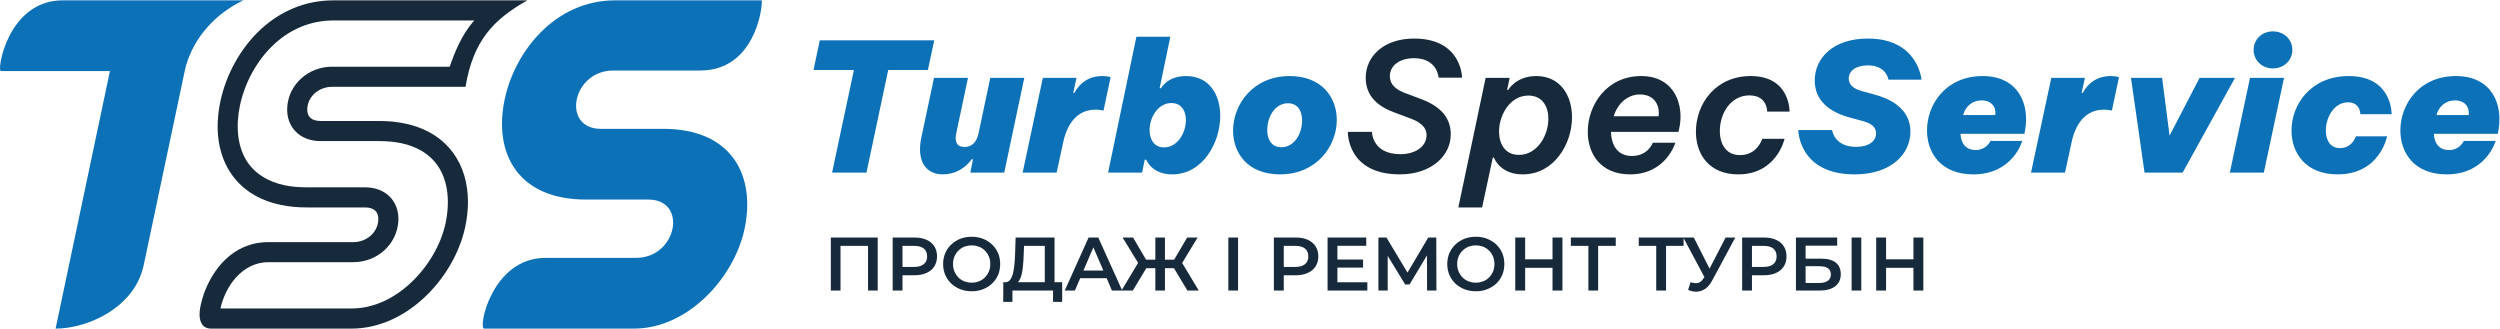
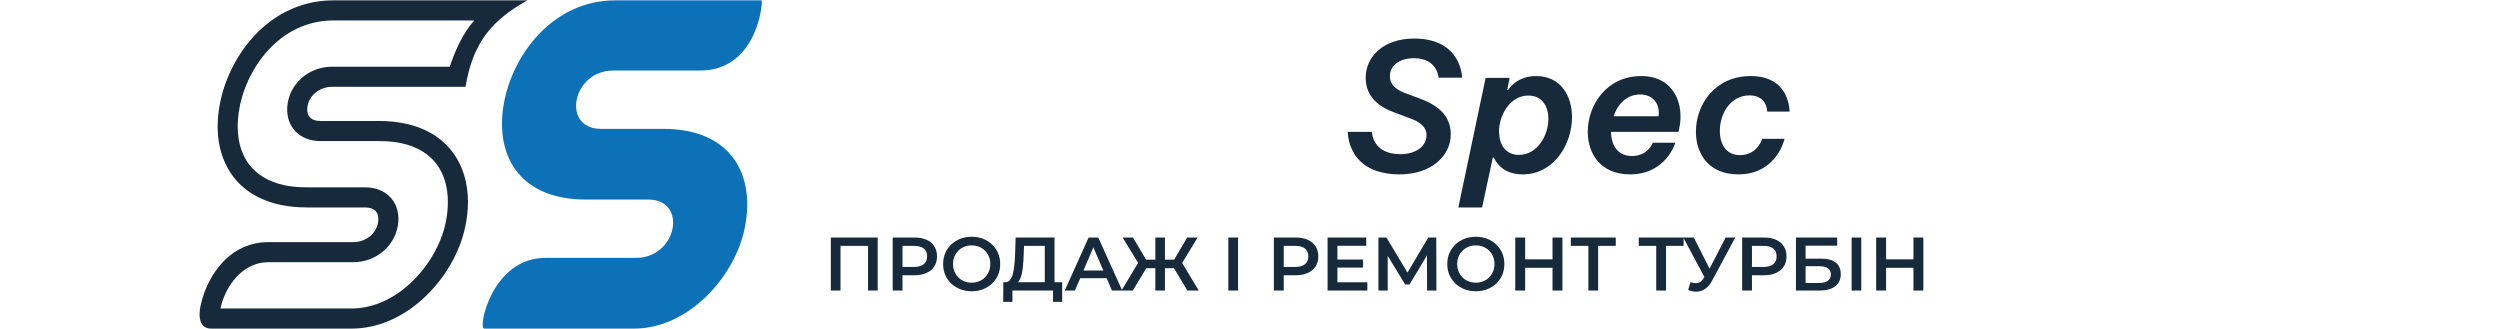
<svg xmlns="http://www.w3.org/2000/svg" width="304" height="40" viewBox="0 0 304 40" fill="none">
  <g clip-path="url(#clip0_6120_1376)">
-     <path fill-rule="evenodd" clip-rule="evenodd" d="M0.104 8.642H13.368L6.76 39.958C10.647 39.958 16.383 37.426 17.474 32.24L22.461 8.642C23.162 5.323 25.627 1.92 29.59 0.042H7.623C0.929 0.042 -0.417 8.642 0.104 8.642Z" fill="#0C71B7" />
    <path d="M26.803 37.511H42.75C45.367 37.511 47.813 36.336 49.776 34.553C52.013 32.534 53.634 29.765 54.194 27.082C54.374 26.229 54.459 25.385 54.459 24.57C54.459 22.797 54.023 21.204 53.094 19.962C52.174 18.73 50.743 17.819 48.752 17.402C47.965 17.241 47.083 17.156 46.097 17.156H38.977C36.464 17.156 34.795 15.459 34.928 13.06C35.089 10.225 37.535 8.111 40.37 8.111H54.687C55.246 6.471 56.156 4.157 57.673 2.488H40.541C37.706 2.488 35.317 3.588 33.459 5.266C31.231 7.276 29.752 10.092 29.173 12.851C28.68 15.222 28.775 17.962 30.273 19.972C31.202 21.195 32.634 22.114 34.625 22.531C35.402 22.693 36.294 22.778 37.27 22.778H44.39C46.874 22.778 48.572 24.437 48.439 26.893C48.268 29.747 45.831 31.88 42.978 31.88H32.643C29.524 31.88 27.429 34.705 26.803 37.511ZM42.75 39.958H25.646C24.869 39.958 24.414 39.484 24.291 38.649C24.167 37.767 24.527 36.469 24.821 35.644C25.807 32.942 28.197 29.443 32.643 29.443H42.978C44.523 29.443 45.917 28.324 46.002 26.76C46.059 25.708 45.433 25.224 44.39 25.224H37.27C36.142 25.224 35.089 25.12 34.122 24.911C31.515 24.361 29.6 23.119 28.329 21.432C26.376 18.815 26.139 15.459 26.794 12.358C27.467 9.135 29.211 5.835 31.818 3.465C34.113 1.398 37.052 0.042 40.541 0.042H64.13C60.006 2.365 57.522 4.973 56.611 10.557H40.37C38.853 10.557 37.45 11.647 37.365 13.193C37.308 14.207 37.905 14.71 38.977 14.71H46.097C47.225 14.71 48.278 14.814 49.245 15.022C51.852 15.563 53.767 16.814 55.038 18.502C56.308 20.19 56.905 22.294 56.905 24.57C56.905 25.537 56.792 26.542 56.574 27.575C55.91 30.742 54.023 33.994 51.406 36.355C49.017 38.517 46.012 39.958 42.75 39.958Z" fill="#172A3B" />
    <path fill-rule="evenodd" clip-rule="evenodd" d="M58.877 39.958H77.091C83.689 39.958 89.302 33.729 90.544 27.803C91.9 21.384 89.027 15.667 80.655 15.667H73.07C68.235 15.667 69.562 8.575 74.569 8.575H85.149C91.748 8.575 92.734 1.028 92.63 0.042H74.805C67.524 0.042 62.603 6.205 61.361 12.121C60.015 18.549 62.878 24.267 71.26 24.267H78.835C83.67 24.267 82.343 31.358 77.337 31.358H66.32C59.797 31.358 58.09 39.958 58.877 39.958Z" fill="#0C71B7" />
-     <path d="M105.363 20.986L108.008 8.509H112.834L113.602 4.906H99.684L98.925 8.509H103.837L101.182 20.986H105.363ZM155.66 21.204C160.097 21.204 162.553 17.772 162.553 14.577C162.553 11.818 160.704 9.248 156.836 9.248C152.351 9.248 149.943 12.709 149.943 15.876C149.943 18.644 151.744 21.204 155.66 21.204ZM155.812 17.905C154.617 17.905 154.096 16.947 154.096 15.838C154.096 14.141 155.072 12.557 156.618 12.557C157.812 12.557 158.334 13.515 158.334 14.615C158.334 16.312 157.357 17.905 155.812 17.905ZM142.548 21.204C146.226 21.204 148.379 17.402 148.379 14.093C148.379 11.533 147.07 9.248 144.226 9.248C141.922 9.248 141.183 10.727 141.183 10.727H141.012L142.311 4.47H138.186L134.745 20.986H138.879L139.201 19.422H139.381C139.381 19.422 140.026 21.204 142.548 21.204ZM141.552 17.924C140.339 17.924 139.789 16.947 139.789 15.819C139.789 14.311 140.794 12.529 142.443 12.529C143.657 12.529 144.207 13.486 144.207 14.615C144.207 16.122 143.202 17.924 141.552 17.924ZM128.487 20.986L129.293 17.269C129.767 15.051 130.99 13.335 133.209 13.335C133.768 13.335 134.185 13.449 134.185 13.449L135.048 9.4C135.048 9.4 134.745 9.248 134.053 9.248C132.441 9.248 131.313 10.054 130.64 11.296H130.507L130.905 9.467H126.809L124.354 20.986H128.487ZM114.645 21.204C116.096 21.204 117.319 20.512 118.181 19.355H118.314L117.992 20.986H122.116L124.553 9.467H120.419L118.987 16.227C118.769 17.232 118.229 17.876 117.29 17.876C116.38 17.876 116.058 17.269 116.276 16.227L117.707 9.467H113.574L112.038 16.71C111.45 19.441 112.464 21.204 114.645 21.204Z" fill="#0C71B7" />
-     <path d="M170.223 21.204C173.987 21.204 176.414 18.985 176.414 16.34C176.414 13.904 174.632 12.681 172.479 11.922L170.811 11.296C169.72 10.879 169.009 10.272 169.009 9.267C169.009 8.035 170.09 7.077 171.958 7.077C174.812 7.077 174.935 9.448 174.935 9.448H177.789C177.789 9.448 177.77 4.688 171.958 4.688C168.156 4.688 166.07 6.945 166.07 9.448C166.07 11.77 167.654 12.993 169.635 13.705L171.437 14.378C172.631 14.814 173.466 15.402 173.466 16.445C173.466 17.838 172.091 18.748 170.289 18.748C166.829 18.748 166.829 16.037 166.829 16.037H163.899C163.899 16.037 163.747 21.204 170.223 21.204ZM211.371 21.204C216.064 21.204 217.003 16.881 217.003 16.881H214.281C214.281 16.881 213.722 18.862 211.589 18.862C209.892 18.862 209.133 17.535 209.133 15.923C209.133 13.771 210.461 11.6 212.736 11.6C214.936 11.6 214.888 13.572 214.888 13.572H217.609C217.609 13.572 217.714 9.248 212.888 9.248C208.593 9.248 206.223 12.643 206.223 16.009C206.223 18.796 207.853 21.204 211.371 21.204ZM198.221 21.204C202.61 21.204 203.72 17.355 203.72 17.355H200.98C200.98 17.355 200.42 18.967 198.439 18.967C196.742 18.967 195.936 17.724 195.898 16.037H204.108L204.194 15.62C204.829 12.775 203.634 9.248 199.567 9.248C195.348 9.248 193.072 12.794 193.072 16.009C193.072 18.73 194.656 21.204 198.221 21.204ZM196.22 14.141C196.675 12.681 197.832 11.486 199.434 11.486C201.131 11.486 201.89 12.794 201.672 14.141H196.22ZM180.225 25.224L181.524 19.166H181.657C181.894 19.725 182.766 21.204 185.156 21.204C188.986 21.204 191.157 17.506 191.157 14.255C191.157 11.619 189.744 9.248 186.805 9.248C184.331 9.248 183.392 10.946 183.392 10.946H183.269L183.572 9.467H180.652L177.334 25.224H180.225ZM182.283 15.989C182.283 13.97 183.639 11.619 185.848 11.619C187.545 11.619 188.284 12.946 188.284 14.444C188.284 16.464 186.938 18.834 184.701 18.834C183.022 18.834 182.283 17.506 182.283 15.989Z" fill="#172A3B" />
-     <path d="M225.526 21.204C229.954 21.204 232.305 18.748 232.305 16.009C232.305 13.79 230.759 12.273 228.001 11.514L226.417 11.078C225.393 10.794 224.805 10.32 224.805 9.552C224.805 8.661 225.63 7.95 227.128 7.95C229.413 7.95 229.631 9.685 229.631 9.685H233.651C233.651 9.685 233.262 4.688 227.128 4.688C222.909 4.688 220.672 7.058 220.672 9.789C220.672 12.207 222.416 13.6 224.872 14.273L226.607 14.748C227.631 15.032 228.133 15.515 228.133 16.208C228.133 17.165 227.242 17.857 225.697 17.857C223.023 17.857 222.786 15.819 222.786 15.819H218.671C218.671 15.819 218.7 21.204 225.526 21.204ZM297.516 21.204C302.342 21.204 303.47 17.137 303.47 17.137H299.601C299.601 17.137 299.127 18.246 297.8 18.246C296.672 18.246 296.018 17.506 295.951 16.274H303.735L303.821 15.771C304.361 12.662 302.996 9.248 298.644 9.248C294.188 9.248 291.884 12.681 291.884 15.857C291.884 18.616 293.6 21.204 297.516 21.204ZM296.274 13.989C296.558 12.946 297.383 12.207 298.511 12.207C299.706 12.207 300.322 12.993 300.189 13.989H296.274ZM284.252 21.204C289.409 21.204 290.272 16.577 290.272 16.577H286.47C286.47 16.577 286.063 18.009 284.536 18.009C283.341 18.009 282.82 17.032 282.82 15.876C282.82 14.311 283.797 12.444 285.513 12.444C287.039 12.444 287.02 13.885 287.02 13.885H290.822C290.822 13.885 290.926 9.248 285.607 9.248C281.019 9.248 278.648 12.681 278.648 15.876C278.648 18.644 280.412 21.204 284.252 21.204ZM276.382 8.319C277.757 8.319 278.753 7.295 278.753 6.072C278.753 4.821 277.757 3.816 276.382 3.816C275.017 3.816 274.041 4.821 274.041 6.072C274.041 7.295 275.017 8.319 276.382 8.319ZM275.283 20.986L277.738 9.467H273.604L271.149 20.986H275.283ZM265.413 20.986L271.775 9.467H267.47L263.82 16.492L262.91 9.467H259.127L260.777 20.986H265.413ZM251.106 20.986L251.912 17.27C252.386 15.051 253.609 13.335 255.827 13.335C256.387 13.335 256.804 13.449 256.804 13.449L257.667 9.4C257.667 9.4 257.363 9.248 256.671 9.248C255.059 9.248 253.931 10.054 253.258 11.296H253.125L253.524 9.467H249.437L246.972 20.986H251.106ZM239.956 21.204C244.782 21.204 245.91 17.137 245.91 17.137H242.042C242.042 17.137 241.568 18.246 240.241 18.246C239.103 18.246 238.458 17.506 238.392 16.274H246.176L246.261 15.771C246.801 12.662 245.436 9.248 241.084 9.248C236.628 9.248 234.324 12.681 234.324 15.857C234.324 18.616 236.04 21.204 239.956 21.204ZM238.714 13.989C238.999 12.946 239.823 12.207 240.952 12.207C242.146 12.207 242.763 12.993 242.63 13.989H238.714Z" fill="#0C71B7" />
+     <path d="M170.223 21.204C173.987 21.204 176.414 18.985 176.414 16.34C176.414 13.904 174.632 12.681 172.479 11.922L170.811 11.296C169.72 10.879 169.009 10.272 169.009 9.267C169.009 8.035 170.09 7.077 171.958 7.077C174.812 7.077 174.935 9.448 174.935 9.448H177.789C177.789 9.448 177.77 4.688 171.958 4.688C168.156 4.688 166.07 6.945 166.07 9.448C166.07 11.77 167.654 12.993 169.635 13.705L171.437 14.378C172.631 14.814 173.466 15.402 173.466 16.445C173.466 17.838 172.091 18.748 170.289 18.748C166.829 18.748 166.829 16.037 166.829 16.037H163.899C163.899 16.037 163.747 21.204 170.223 21.204ZM211.371 21.204C216.064 21.204 217.003 16.881 217.003 16.881H214.281C214.281 16.881 213.722 18.862 211.589 18.862C209.892 18.862 209.133 17.535 209.133 15.923C209.133 13.771 210.461 11.6 212.736 11.6C214.936 11.6 214.888 13.572 214.888 13.572H217.609C217.609 13.572 217.714 9.248 212.888 9.248C208.593 9.248 206.223 12.643 206.223 16.009C206.223 18.796 207.853 21.204 211.371 21.204ZM198.221 21.204C202.61 21.204 203.72 17.355 203.72 17.355H200.98C200.98 17.355 200.42 18.967 198.439 18.967C196.742 18.967 195.936 17.724 195.898 16.037H204.108L204.194 15.62C204.829 12.775 203.634 9.248 199.567 9.248C195.348 9.248 193.072 12.794 193.072 16.009C193.072 18.73 194.656 21.204 198.221 21.204ZM196.22 14.141C196.675 12.681 197.832 11.486 199.434 11.486C201.131 11.486 201.89 12.794 201.672 14.141H196.22ZM180.225 25.224L181.524 19.166H181.657C181.894 19.725 182.766 21.204 185.156 21.204C188.986 21.204 191.157 17.506 191.157 14.255C191.157 11.619 189.744 9.248 186.805 9.248C184.331 9.248 183.392 10.946 183.392 10.946H183.269L183.572 9.467H180.652L177.334 25.224H180.225ZM182.283 15.989C182.283 13.97 183.639 11.619 185.848 11.619C187.545 11.619 188.284 12.946 188.284 14.444C188.284 16.464 186.938 18.834 184.701 18.834C183.022 18.834 182.283 17.506 182.283 15.989" fill="#172A3B" />
    <path d="M101.03 35.331V28.884H106.728V35.331H105.553V29.898H102.206V35.331H101.03ZM232.675 28.884H233.879V35.331H232.675V32.562H229.347V35.331H228.143V28.884H229.347V31.538H232.675V28.884ZM225.156 35.331V28.884H226.332V35.331H225.156ZM218.387 35.331V28.884H223.402V29.87H219.562V31.453H221.468C222.246 31.453 222.833 31.614 223.232 31.937C223.639 32.259 223.838 32.724 223.838 33.34C223.838 33.975 223.611 34.459 223.165 34.809C222.72 35.151 222.094 35.331 221.288 35.331H218.387ZM219.562 34.411H221.222C221.677 34.411 222.027 34.316 222.274 34.136C222.511 33.966 222.634 33.7 222.634 33.368C222.634 32.705 222.16 32.373 221.222 32.373H219.562V34.411ZM211.845 35.331V28.884H214.5C215.068 28.884 215.561 28.969 215.969 29.159C216.377 29.339 216.69 29.604 216.908 29.946C217.135 30.296 217.24 30.704 217.24 31.178C217.24 31.643 217.135 32.06 216.908 32.401C216.69 32.742 216.377 33.008 215.969 33.188C215.561 33.378 215.068 33.473 214.5 33.473H213.039V35.331H211.845ZM213.039 32.458H214.443C214.974 32.458 215.372 32.344 215.637 32.117C215.903 31.899 216.035 31.576 216.035 31.178C216.035 30.761 215.903 30.448 215.637 30.23C215.372 30.003 214.974 29.898 214.443 29.898H213.039V32.458ZM205.568 34.316C205.91 34.43 206.204 34.459 206.469 34.411C206.725 34.354 206.953 34.165 207.152 33.842L207.256 33.691L204.725 28.95V29.898H202.591V35.331H201.397V29.898H199.273V28.884H204.687H204.725H205.967L207.882 32.667L209.835 28.884H211.01L208.214 34.089C207.986 34.525 207.721 34.857 207.408 35.084C207.095 35.312 206.753 35.435 206.393 35.464C206.033 35.492 205.663 35.416 205.274 35.255L205.568 34.316ZM193.148 35.331V29.898H191.015V28.884H196.476V29.898H194.333V35.331H193.148ZM188.787 28.884H189.991V35.331H188.787V32.562H185.459V35.331H184.255V28.884H185.459V31.538H188.787V28.884ZM179.467 35.416C178.964 35.416 178.5 35.34 178.073 35.17C177.656 35.008 177.286 34.772 176.973 34.478C176.661 34.174 176.414 33.833 176.243 33.425C176.073 33.027 175.987 32.581 175.987 32.107C175.987 31.624 176.073 31.188 176.243 30.78C176.414 30.382 176.661 30.031 176.973 29.737C177.286 29.434 177.656 29.206 178.073 29.035C178.5 28.874 178.964 28.789 179.457 28.789C179.96 28.789 180.425 28.874 180.842 29.035C181.268 29.206 181.638 29.434 181.951 29.737C182.264 30.031 182.501 30.382 182.672 30.78C182.842 31.188 182.928 31.624 182.928 32.107C182.928 32.581 182.842 33.027 182.672 33.435C182.501 33.833 182.264 34.184 181.951 34.478C181.638 34.772 181.268 35.008 180.842 35.17C180.425 35.34 179.969 35.416 179.467 35.416ZM179.457 34.373C179.789 34.373 180.083 34.316 180.358 34.203C180.643 34.098 180.88 33.937 181.079 33.729C181.287 33.52 181.439 33.283 181.553 33.008C181.667 32.742 181.723 32.439 181.723 32.107C181.723 31.776 181.667 31.472 181.553 31.197C181.439 30.922 181.287 30.685 181.079 30.477C180.88 30.277 180.643 30.116 180.358 30.003C180.083 29.898 179.789 29.841 179.457 29.841C179.135 29.841 178.832 29.898 178.566 30.003C178.291 30.116 178.045 30.277 177.846 30.477C177.637 30.685 177.476 30.922 177.362 31.197C177.248 31.472 177.192 31.776 177.192 32.107C177.192 32.43 177.248 32.733 177.362 33.008C177.476 33.283 177.637 33.52 177.836 33.729C178.045 33.937 178.282 34.098 178.557 34.203C178.832 34.316 179.135 34.373 179.457 34.373ZM167.616 35.331V28.884H168.592L171.152 33.15L173.674 28.884H174.651L174.67 35.331H173.532L173.522 31.055L171.399 34.591H170.868L168.744 31.112V35.331H167.616ZM162.629 31.557H165.748V32.543H162.629V34.326H166.269V35.331H161.434V28.884H166.137V29.889H162.629V31.557ZM154.902 35.331V28.884H157.556C158.125 28.884 158.618 28.969 159.026 29.159C159.433 29.339 159.746 29.604 159.974 29.946C160.192 30.296 160.306 30.704 160.306 31.178C160.306 31.643 160.192 32.06 159.974 32.401C159.746 32.742 159.433 33.008 159.026 33.188C158.618 33.378 158.125 33.473 157.556 33.473H156.106V35.331H154.902ZM156.106 32.458H157.499C158.03 32.458 158.429 32.344 158.694 32.117C158.959 31.899 159.092 31.576 159.092 31.178C159.092 30.761 158.959 30.448 158.694 30.23C158.429 30.003 158.03 29.898 157.499 29.898H156.106V32.458ZM149.365 35.331V28.884H150.55V35.331H149.365ZM144.387 35.331L142.756 32.61H141.657V35.331H140.49V32.61H139.391L137.75 35.331H136.461H136.376H135.209L134.574 33.833H131.351L130.706 35.331H129.473L132.375 28.884H133.55L136.423 35.245L138.395 31.965L136.508 28.884H137.779L139.362 31.576H140.49V28.884H141.657V31.576H142.775L144.359 28.884H145.629L143.752 31.975L145.771 35.331H144.387ZM134.166 32.894L132.953 30.078L131.749 32.894H134.166ZM127.046 34.316V29.898H124.524L124.477 31.036C124.467 31.463 124.439 31.87 124.401 32.259C124.373 32.638 124.316 32.989 124.249 33.302C124.173 33.615 124.079 33.88 123.955 34.089C123.908 34.174 123.842 34.25 123.785 34.316H127.046ZM122.306 34.316C122.495 34.307 122.656 34.222 122.789 34.079C122.941 33.899 123.064 33.662 123.149 33.359C123.235 33.046 123.292 32.686 123.339 32.278C123.386 31.861 123.415 31.415 123.434 30.922L123.5 28.884H128.231V34.316H129.16V36.706H128.051V35.331H123.112V36.706H121.993L122.002 34.316H122.211H122.306ZM118.162 35.416C117.66 35.416 117.195 35.34 116.769 35.17C116.352 35.008 115.982 34.772 115.669 34.478C115.356 34.174 115.11 33.833 114.939 33.425C114.768 33.027 114.683 32.581 114.683 32.107C114.683 31.624 114.768 31.188 114.939 30.78C115.11 30.382 115.356 30.031 115.669 29.737C115.982 29.434 116.352 29.206 116.769 29.035C117.195 28.874 117.66 28.789 118.153 28.789C118.655 28.789 119.12 28.874 119.537 29.035C119.964 29.206 120.324 29.434 120.637 29.737C120.95 30.031 121.196 30.382 121.367 30.78C121.538 31.188 121.623 31.624 121.623 32.107C121.623 32.581 121.538 33.027 121.367 33.435C121.196 33.833 120.95 34.184 120.637 34.478C120.324 34.772 119.964 35.008 119.537 35.17C119.12 35.34 118.655 35.416 118.162 35.416ZM118.153 34.373C118.475 34.373 118.779 34.316 119.054 34.203C119.329 34.098 119.575 33.937 119.774 33.729C119.973 33.52 120.134 33.283 120.248 33.008C120.362 32.742 120.419 32.439 120.419 32.107C120.419 31.776 120.362 31.472 120.248 31.197C120.134 30.922 119.973 30.685 119.774 30.477C119.575 30.277 119.329 30.116 119.054 30.003C118.779 29.898 118.475 29.841 118.153 29.841C117.831 29.841 117.527 29.898 117.252 30.003C116.977 30.116 116.74 30.277 116.541 30.477C116.333 30.685 116.171 30.922 116.058 31.197C115.944 31.472 115.887 31.776 115.887 32.107C115.887 32.43 115.944 32.733 116.058 33.008C116.171 33.283 116.333 33.52 116.532 33.729C116.731 33.937 116.977 34.098 117.252 34.203C117.527 34.316 117.831 34.373 118.153 34.373ZM108.549 35.331V28.884H111.203C111.772 28.884 112.256 28.969 112.663 29.159C113.081 29.339 113.393 29.604 113.612 29.946C113.83 30.296 113.943 30.704 113.943 31.178C113.943 31.643 113.83 32.06 113.612 32.401C113.393 32.742 113.081 33.008 112.663 33.188C112.256 33.378 111.772 33.473 111.203 33.473H109.743V35.331H108.549ZM109.743 32.458H111.146C111.668 32.458 112.066 32.344 112.341 32.117C112.607 31.899 112.739 31.576 112.739 31.178C112.739 30.761 112.607 30.448 112.341 30.23C112.066 30.003 111.668 29.898 111.146 29.898H109.743V32.458Z" fill="#172A3B" />
  </g>
  <defs>
    <clipPath id="clip0_6120_1376">
      <rect width="303.934" height="40" fill="white" />
    </clipPath>
  </defs>
</svg>